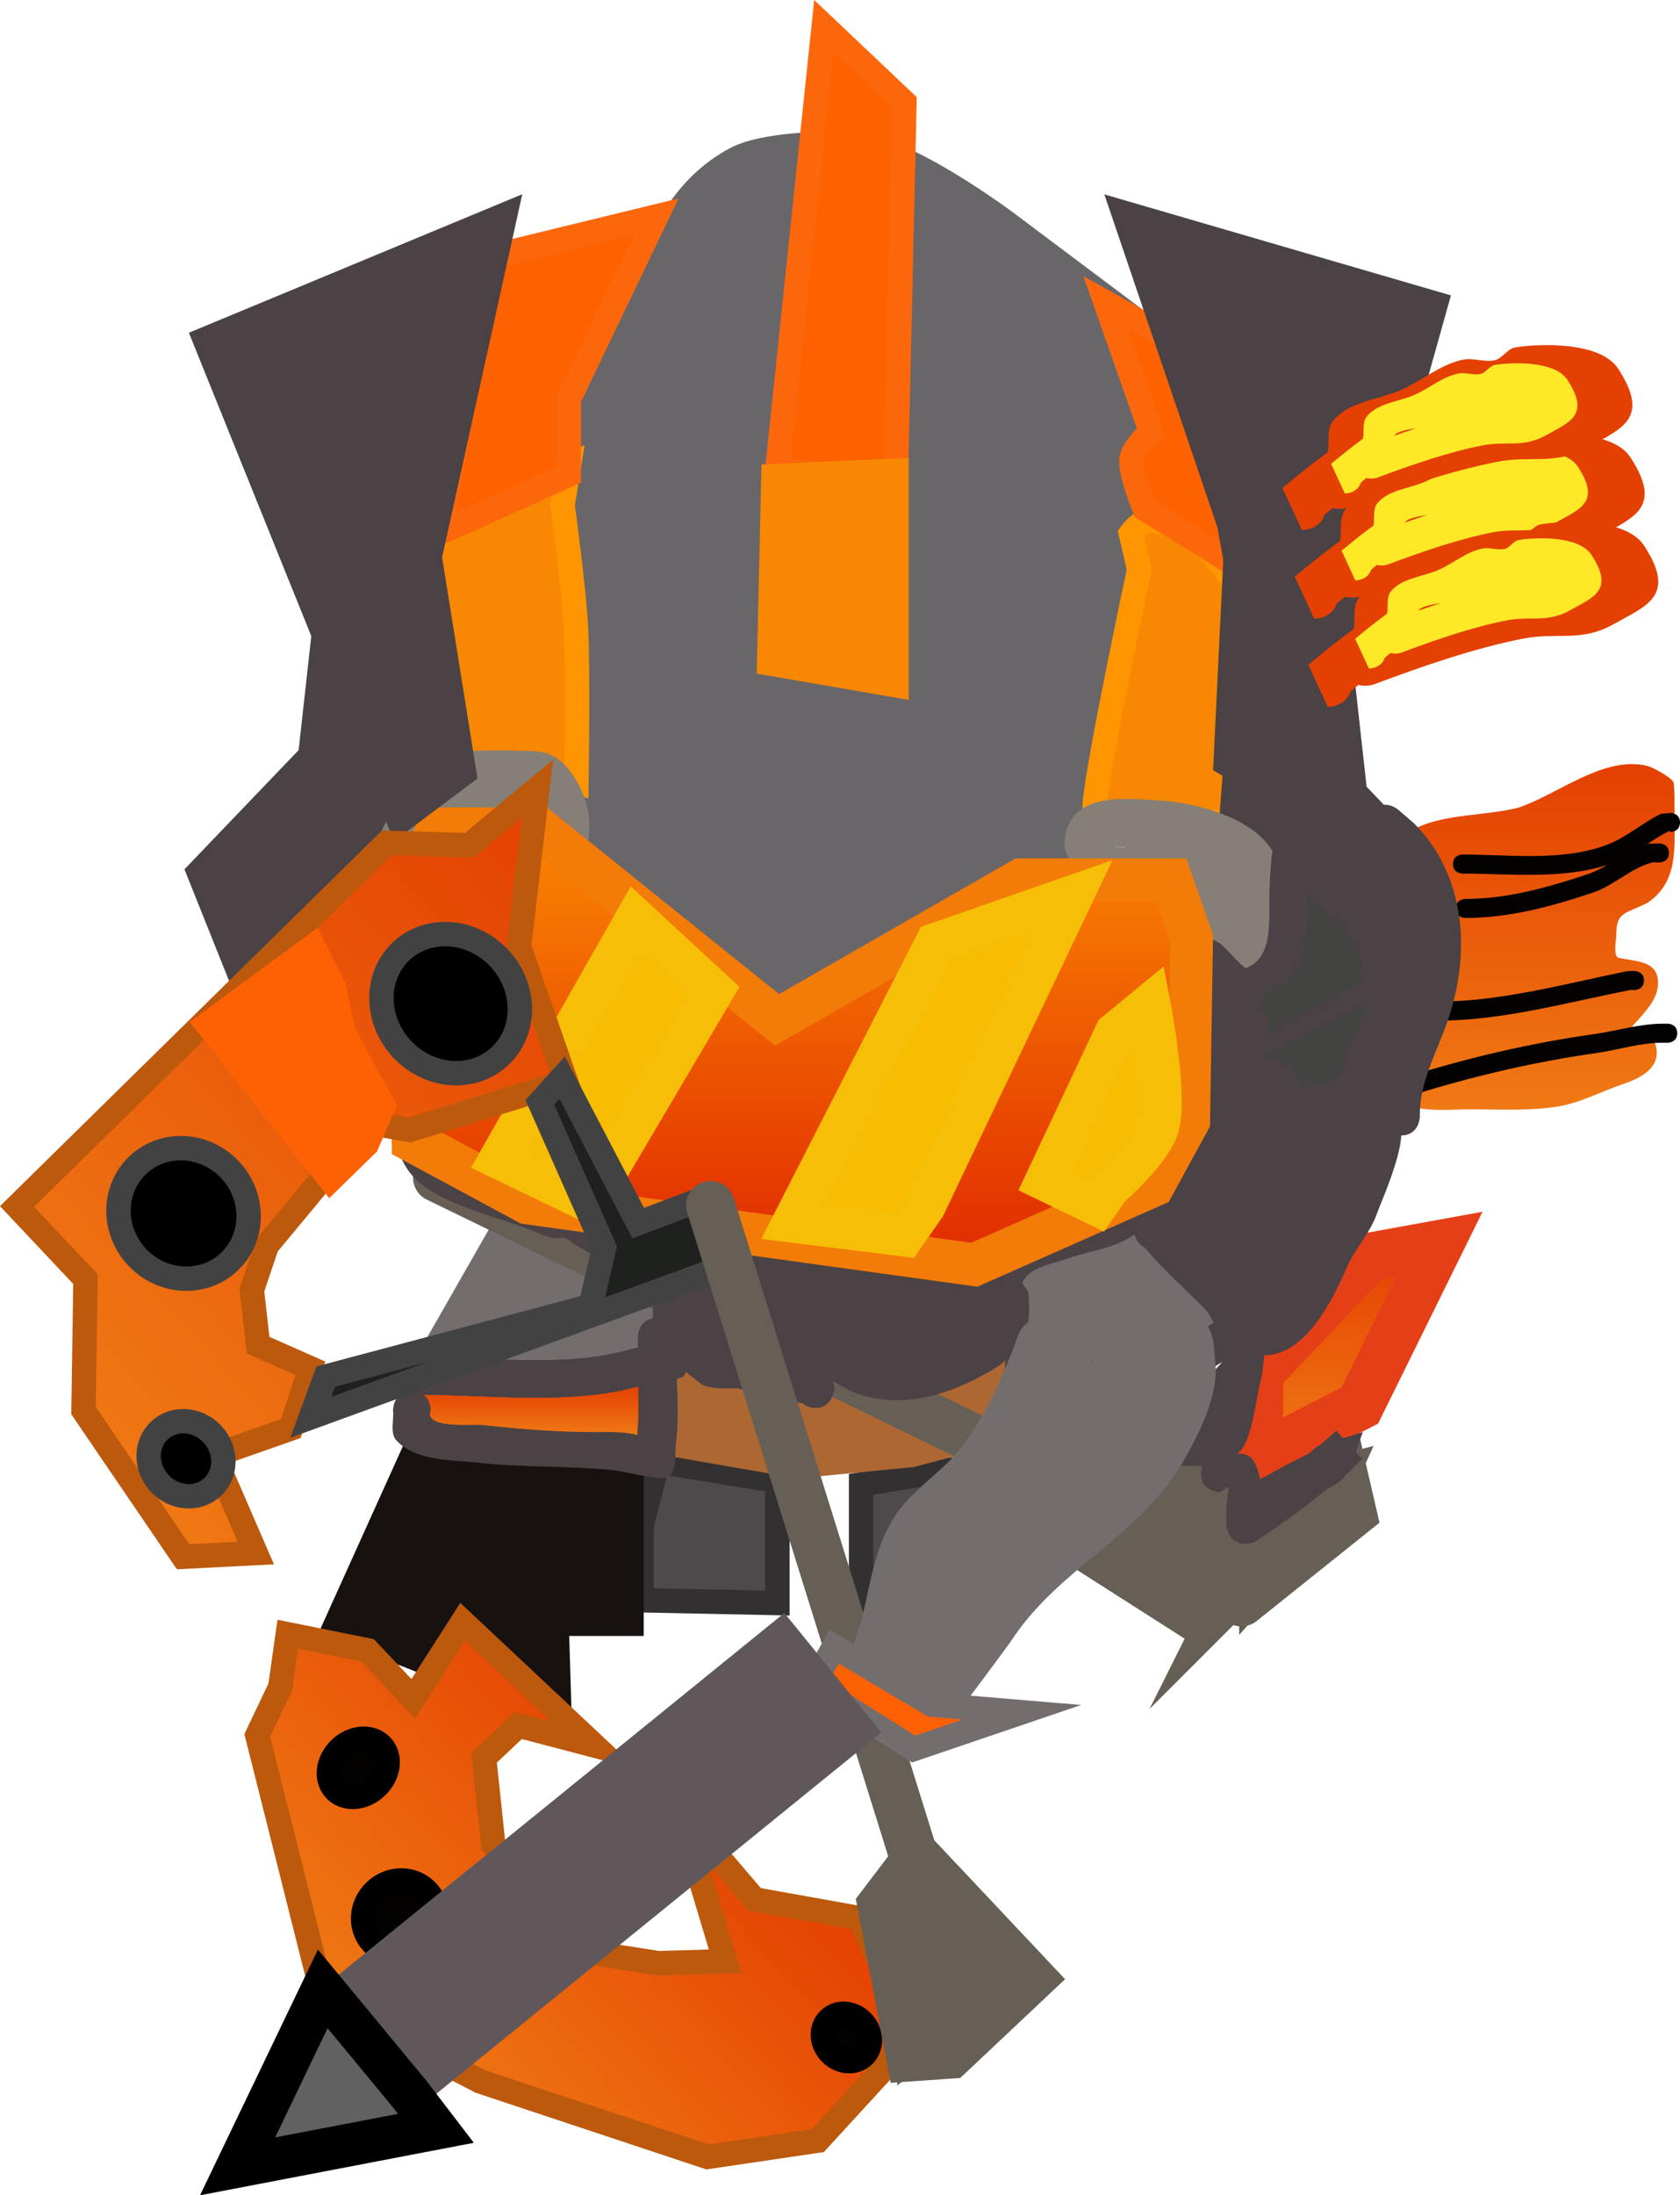
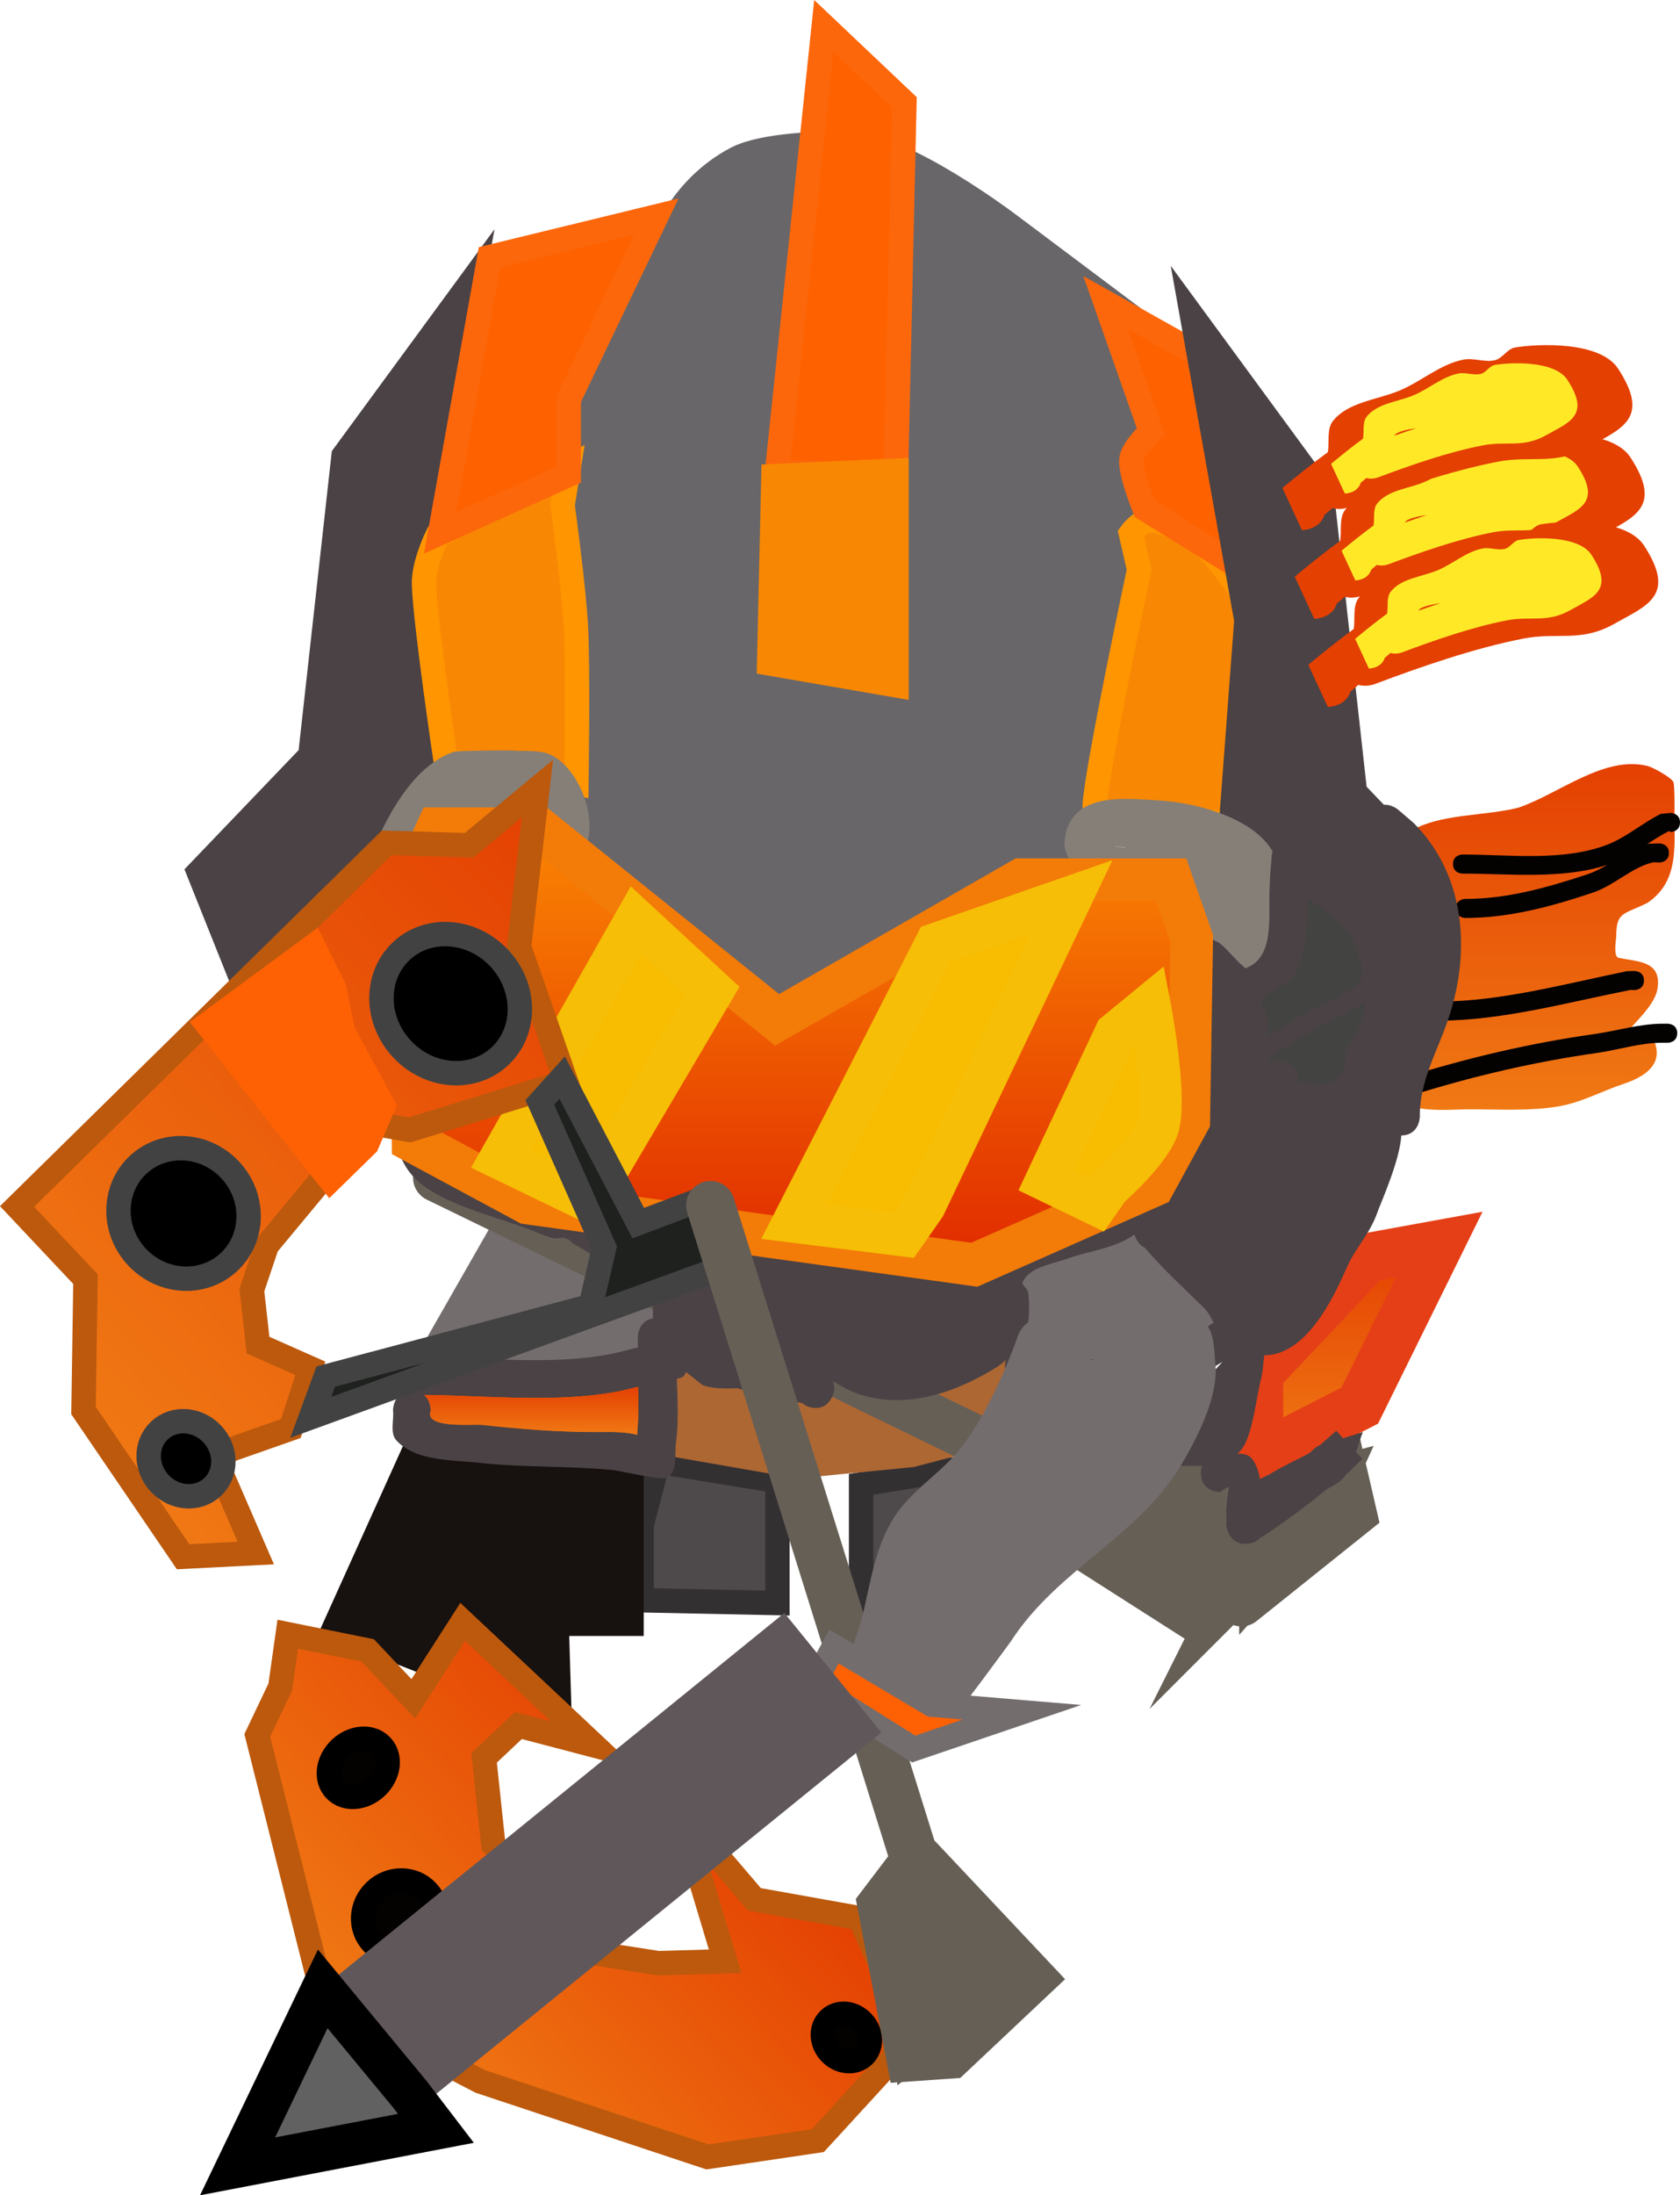
<svg xmlns="http://www.w3.org/2000/svg" version="1.1" width="137.734" height="179.903" viewBox="0,0,137.734,179.903">
  <defs>
    <linearGradient x1="296.497" y1="152.792" x2="296.497" y2="181.132" gradientUnits="userSpaceOnUse" id="color-1">
      <stop offset="0" stop-color="#e44002" />
      <stop offset="1" stop-color="#f07914" />
    </linearGradient>
    <linearGradient x1="281.032" y1="192.157" x2="281.032" y2="209.589" gradientUnits="userSpaceOnUse" id="color-2">
      <stop offset="0" stop-color="#e44002" />
      <stop offset="1" stop-color="#f07914" />
    </linearGradient>
    <linearGradient x1="213.974" y1="203.824" x2="213.974" y2="207.766" gradientUnits="userSpaceOnUse" id="color-3">
      <stop offset="0" stop-color="#e44002" />
      <stop offset="1" stop-color="#f07914" />
    </linearGradient>
    <linearGradient x1="236.099" y1="158.087" x2="236.099" y2="193.82" gradientUnits="userSpaceOnUse" id="color-4">
      <stop offset="0" stop-color="#fa8502" />
      <stop offset="1" stop-color="#e12a00" />
    </linearGradient>
    <linearGradient x1="222.915" y1="163.722" x2="176.094" y2="207.823" gradientUnits="userSpaceOnUse" id="color-5">
      <stop offset="0" stop-color="#e44002" />
      <stop offset="1" stop-color="#f07914" />
    </linearGradient>
    <linearGradient x1="227.829" y1="233.472" x2="201.193" y2="258.562" gradientUnits="userSpaceOnUse" id="color-6">
      <stop offset="0" stop-color="#e44002" />
      <stop offset="1" stop-color="#f07914" />
    </linearGradient>
  </defs>
  <g transform="translate(-170.434,-90.174)">
    <g data-paper-data="{&quot;isPaintingLayer&quot;:true}" fill-rule="nonzero" stroke-linejoin="miter" stroke-miterlimit="10" stroke-dasharray="" stroke-dashoffset="0" style="mix-blend-mode: normal">
      <path d="M219.263,152.706l-0.782,-10.554v-21.891l7.036,-10.164c0,0 1.434,-4.039 5.6,-6.246c2.077,-1.101 6.89,-1.158 8.447,-1.203c4.428,-0.127 13.317,6.667 13.317,6.667l9.382,7.036v33.618l-6.254,11.727c0,0 -13.646,12.067 -19.798,11.67c-5.96,-0.385 -16.556,-14.015 -16.556,-14.015z" fill="#686669" stroke="#686669" stroke-width="3.5" stroke-linecap="round" />
      <path d="M204.017,137.967l1.173,15.636l-11.727,11.727l2.345,10.164h4.3l2.345,4.3l-7.818,-0.391l-7.036,-17.591l8.991,-9.382l2.736,-24.627l8.6,-11.727z" fill="#4a4245" stroke="#4a4245" stroke-width="3.5" stroke-linecap="round" />
      <path d="M217.063,128.448l-0.506,3.131c0,0 0.901,6.56 1.089,9.872c0.191,3.354 0.047,12.946 0.047,12.946l-10.727,-1.908c0,0 -1.65,-11.101 -1.772,-14.395c-0.063,-1.691 1.09,-4.014 1.09,-4.014z" fill="#f88703" stroke="#ff9501" stroke-width="2" stroke-linecap="round" />
      <path d="M210.558,111.244l13.692,-3.335l-7.187,14.982v6.188l-10.551,4.773z" fill="#fe6200" stroke="#fc670c" stroke-width="2" stroke-linecap="round" />
      <path d="M272.695,139.351l-0.682,18.41l-9.318,-0.909c0,0 -2.576,0.441 -2.514,-0.665c0.177,-3.107 3.65,-19.336 3.65,-19.336l-0.682,-2.955c0,0 0.706,-0.976 1.451,-1.038c1.173,-0.097 2.703,0.77 3.712,1.347c1.521,0.869 4.382,5.145 4.382,5.145z" data-paper-data="{&quot;index&quot;:null}" fill="#f88703" stroke="#ff9501" stroke-width="2" stroke-linecap="round" />
      <path d="M273.179,137.373l-8.905,-5.505c0,0 -1.178,-2.868 -1.085,-4.026c0.071,-0.878 1.595,-2.317 1.595,-2.317l-3.71,-10.559l8.072,4.526z" data-paper-data="{&quot;index&quot;:null}" fill="#fe6200" stroke="#fc670c" stroke-width="2" stroke-linecap="round" />
      <path d="M269.465,119.076l8.6,11.727l2.736,24.627l8.991,9.382l-7.036,17.591l-7.818,0.391l2.345,-4.3h4.3l2.345,-10.164l-11.727,-11.727l1.173,-15.636z" data-paper-data="{&quot;index&quot;:null}" fill="#4a4245" stroke="#4a4245" stroke-width="3.5" stroke-linecap="round" />
      <path d="M194.501,168.735c-1.133,-1.31 0.095,-2.577 0.135,-2.618c0.331,-0.748 0.494,-1.656 1.169,-2.078c1.28,-0.8 2.968,-1.754 4.369,-1.191c1.119,0.45 0.834,2.265 1.183,3.42c0.526,1.745 1.645,5.251 0.86,6.996c-1.718,3.817 -3.043,4.187 -6.092,1.413c-1.553,-1.413 -1.645,-3.847 -1.623,-5.942zM194.631,166.127l-0.133,0.27c0.048,-0.087 0.092,-0.177 0.133,-0.27z" fill="#434341" stroke="none" stroke-width="0.5" stroke-linecap="butt" />
      <path d="M273.286,174.533c-0.24,-0.373 -0.484,-0.797 -0.735,-1.269c-0.404,-0.761 -0.062,-1.723 -0.076,-2.584c-0.051,-3.27 -0.991,-7.137 3.926,-7.403c0.991,-0.054 1.746,0.948 2.574,1.494c3.397,2.242 4.47,6.741 2.43,10.419c-0.269,0.486 -0.534,0.898 -0.798,1.247c0.062,0.191 0.096,0.394 0.096,0.606c0,1.079 -0.875,1.955 -1.955,1.955c-0.083,0 -0.164,-0.005 -0.244,-0.015l-2.017,-0.224l0.044,-0.394l-0.041,-0.014c-0.064,0.001 -0.128,0.001 -0.193,0.001c-0.395,0.218 -0.935,0.024 -1.424,-0.025c-0.287,-0.006 -0.585,-0.01 -0.898,-0.01c0,0 -1.955,0 -1.955,-1.955c0,-1.172 0.702,-1.641 1.265,-1.829z" fill="#434341" stroke="none" stroke-width="0.5" stroke-linecap="butt" />
      <path d="M207.695,151.773c0.23,-0.075 4.282,-0.129 4.776,-0.091c1.086,0.083 2.275,-0.093 3.241,0.41c2.521,1.312 4.384,6.563 1.838,8.908c-0.77,0.709 -4.326,0.433 -5.514,0.495c-1.717,0.09 -4.253,0.078 -5.803,0.922c-1.249,0.68 -2.24,1.754 -3.396,2.581c0,0 -1.59,1.136 -2.727,-0.454c-0.778,-1.09 -0.277,-1.966 0.116,-2.41c-0.017,-0.103 -0.026,-0.209 -0.026,-0.317c0,-0.328 0.081,-0.638 0.224,-0.909l0.877,-1.754c1.236,-2.75 3.267,-6.359 6.394,-7.38z" fill="#857f78" stroke="none" stroke-width="0.5" stroke-linecap="butt" />
      <path d="M262.635,159.651c0.006,-0.006 0.012,-0.011 0.019,-0.017c-0.46,-0.064 -1.009,-0.162 -0.732,-0.096c0.246,0.03 0.484,0.068 0.714,0.113zM258.293,160.859c-0.367,-0.526 -0.634,-1.074 -0.585,-1.69c0.335,-4.22 5.104,-3.545 7.739,-3.396c2.896,0.164 7.562,1.329 9.249,4.055c1.036,1.673 0.839,3.696 0.525,5.49c-0.35,2.003 -0.849,4.723 -3.51,5.256c-0.82,0.165 -3.671,-1.99 -4.554,-2.623c-2.494,-1.788 -5.006,-3.046 -8.049,-3.526c0,0 -1.928,-0.321 -1.607,-2.249c0.114,-0.684 0.43,-1.085 0.791,-1.318z" fill="#857f78" stroke="none" stroke-width="0.5" stroke-linecap="butt" />
      <path d="M286.219,159.491c-0.143,-0.009 -0.752,-0.09 -0.752,-0.781c0,-0.782 0.782,-0.782 0.782,-0.782l0.332,0.083c2.392,-1.144 5.662,-0.981 8.313,-1.642c3.275,-1.088 7.055,-4.324 10.626,-3.419c0.395,0.1 1.89,0.9 2.101,1.301c0.125,0.239 0.093,2.44 0.093,2.642c0,2.759 0.342,5.532 -2.208,7.267c-1.94,0.973 -2.565,0.709 -2.565,2.733c0,0.23 -0.272,1.679 0.199,1.778c1.555,0.327 3.521,0.228 3.189,2.493c-0.178,1.212 -1.463,2.396 -2.202,3.271c-0.073,0.086 -0.16,0.212 -0.252,0.335c0.206,-0.022 0.417,-0.028 0.556,-0.022c0.427,0.018 0.852,0.062 1.278,0.092c1.382,2.184 0.004,3.435 -2.174,4.161c-1.776,0.592 -3.466,1.531 -5.343,1.846c-2.337,0.393 -4.851,0.237 -7.226,0.237c-2.389,0 -7.607,0.686 -4.979,-3.144c0.42,-1.737 1.474,-2.724 2.307,-4.16c0.525,-0.903 0.622,-2.399 0.824,-3.41c0.393,-1.969 1.393,-4.783 0.328,-6.703c-0.606,-1.091 -2.297,-2.294 -3.127,-3.332c0,0 -0.337,-0.422 -0.101,-0.844z" fill="url(#color-1)" stroke="none" stroke-width="0.5" stroke-linecap="butt" />
      <path d="M308.167,157.574c0,0.782 -0.782,0.782 -0.782,0.782l-0.105,-0.083c-0.616,0.308 -1.212,0.692 -1.807,1.079c0.044,-0.013 0.087,-0.025 0.132,-0.036l0.871,-0.023c0,0 0.782,0 0.782,0.782c0,0.782 -0.782,0.782 -0.782,0.782l-0.492,-0.023c-1.796,0.422 -3.178,1.889 -4.936,2.481c-3.402,1.146 -6.861,2.086 -10.481,2.088c0,0 -0.782,0 -0.782,-0.782c0,-0.782 0.782,-0.782 0.782,-0.782c3.455,0.002 6.723,-0.933 9.974,-2.003c0.586,-0.193 1.128,-0.473 1.655,-0.781c-3.71,1.206 -8.049,0.711 -11.856,0.711c0,0 -0.782,0 -0.782,-0.782c0,-0.782 0.782,-0.782 0.782,-0.782c3.803,0 8.346,0.6 11.966,-0.846c1.482,-0.592 2.826,-1.756 4.276,-2.48l0.804,-0.083c0,0 0.782,0 0.782,0.782z" fill="#040201" stroke="none" stroke-width="0.5" stroke-linecap="butt" />
      <path d="M305.213,170.529c0,0.782 -0.782,0.782 -0.782,0.782l-0.301,-0.015c-5.024,0.989 -10.547,2.515 -15.608,2.515c0,0 -0.782,0 -0.782,-0.782c0,-0.782 0.782,-0.782 0.782,-0.782c4.933,0 10.404,-1.487 15.302,-2.485l0.608,-0.015c0,0 0.782,0 0.782,0.782z" fill="#040201" stroke="none" stroke-width="0.5" stroke-linecap="butt" />
      <path d="M307.94,174.847c0,0.782 -0.782,0.782 -0.782,0.782h-0.455c-1.756,-0.013 -3.605,0.588 -5.355,0.837c-5.144,0.73 -10.131,1.895 -15.094,3.446c0,0 -0.746,0.233 -0.979,-0.513c-0.233,-0.746 0.513,-0.979 0.513,-0.979c5.043,-1.576 10.113,-2.76 15.341,-3.502c1.838,-0.261 3.729,-0.842 5.575,-0.852h0.455c0,0 0.782,0 0.782,0.782z" fill="#040201" stroke="none" stroke-width="0.5" stroke-linecap="butt" />
      <path d="M212.61,189.265l11.364,5.455v6.591l-18.637,0.682z" fill="#746d6d" stroke="#746d6d" stroke-width="2" stroke-linecap="round" />
      <path d="M259.43,193.129l4.318,-3.864l7.273,9.091l-3.636,3.864h-10.228l-4.773,-7.727z" fill="#746d6d" stroke="#746d6d" stroke-width="2" stroke-linecap="round" />
      <path d="M223.03,203.558v6.137l-17.955,-2.046l0.682,-2.727z" fill="#fe6104" stroke="#fe6104" stroke-width="2" stroke-linecap="round" />
      <path d="M223.03,215.179l1.364,-5.227l9.773,1.591v10l-11.137,-0.227z" fill="#4e494b" stroke="#333032" stroke-width="2" stroke-linecap="round" />
      <path d="M252.167,221.588l-11.137,0.227v-10l9.773,-1.591l1.364,5.227z" data-paper-data="{&quot;index&quot;:null}" fill="#4e494b" stroke="#333032" stroke-width="2" stroke-linecap="round" />
      <path d="M204.252,209.377l17.955,1.591v12.273h-6.137l0.227,7.5l-18.41,-7.273z" fill="#17110f" stroke="#17110f" stroke-width="2" stroke-linecap="round" />
      <path d="M233.116,204.412h11.591l8.637,-4.318l0.455,7.046l-8.637,2.273l-9.318,0.909l-10.455,-1.818v-5.909z" fill="#ad6733" stroke="#ad6733" stroke-width="2" stroke-linecap="round" />
      <path d="M206.297,186.684l50.001,24.319h14.091v9.091l-2.046,2.5l-10.682,-6.818l-0.682,-4.091" fill="none" stroke="#665f56" stroke-width="4" stroke-linecap="round" />
      <path d="M266.981,214.867l-0.682,3.182l-4.773,-4.318h6.818l-0.682,7.273l-9.773,-8.182" fill="none" stroke="#665f56" stroke-width="4" stroke-linecap="round" />
      <path d="M277.435,214.64l-5.455,5.455l1.364,-2.727l-0.682,-3.864l6.818,-1.818l-1.136,2.5l-4.318,4.773v-8.637l5.909,-2.046l1.364,5.909l-9.091,7.273" fill="none" stroke="#665f56" stroke-width="4" stroke-linecap="round" />
      <path d="M282.617,193.213l5.811,-1.057l-6.515,13.207l-8.276,4.226v-6.867z" fill="url(#color-2)" stroke="#e53f17" stroke-width="4" stroke-linecap="round" />
      <path d="M282.855,156.698c1.018,-1.187 2.205,-0.17 2.205,-0.17l1.277,1.096c4.156,4.165 4.719,10.319 2.888,15.9c-0.889,2.709 -2.426,5.228 -2.387,8.139c0,0 -0,1.534 -1.52,1.563c-0.12,2.08 -1.677,5.496 -1.965,6.319c-0.623,1.781 -1.794,2.871 -2.52,4.54c-1.223,2.812 -3.422,7.143 -6.747,7.156l-0.167,1.502l-0.066,-0.007l0.044,0.147c-0.446,1.502 -0.723,4.945 -1.708,6.109c-0.098,0.115 -0.195,0.22 -0.293,0.316c0.468,-0.005 0.896,0.061 1.169,0.398c0.387,0.477 0.561,1.059 0.663,1.677l0.834,-0.41c0.99,-0.616 2.054,-1.103 3.089,-1.64c0.348,-0.18 0.625,-0.632 0.981,-0.715l1.364,-1.194l0.541,0.619l1.63,-0.51c-0.213,0.536 -0.377,1.098 -0.559,1.651l0.523,0.523l-1.233,1.233l-0.035,-0.035c-0.032,0.051 -0.064,0.102 -0.098,0.153c-0.293,0.439 -0.887,0.82 -1.569,1.165c-1.758,1.435 -3.622,2.832 -5.504,4.036c-0.194,0.196 -0.472,0.352 -0.87,0.405c-0.285,0.059 -0.641,0.062 -0.984,-0.128c-0.353,-0.17 -0.556,-0.462 -0.672,-0.73c-0.187,-0.356 -0.22,-0.673 -0.172,-0.945l-0.032,-0.646c0.069,-2.366 0.655,-2.537 -0.502,-1.761c0,0 -1.564,0 -1.564,-1.564c0,-0.228 0.033,-0.423 0.09,-0.59c-0.327,0.001 -0.667,-0.007 -1.024,-0.003c-2.999,0.034 -6.075,0.169 -9.067,-0.002c-1.385,-0.079 -3.239,-0.312 -4.318,-1.291c-1.467,-1.33 -1.417,-3.747 -1.298,-5.859c-0.319,-0.291 -0.59,-0.767 -0.389,-1.5c-0.21,0.188 -0.43,0.361 -0.652,0.517c-3.329,2.076 -7.391,3.566 -11.381,2.264c-0.716,-0.234 -1.438,-0.647 -2.166,-1.084c0.168,0.336 0.225,0.784 -0.055,1.344c-0.699,1.399 -2.098,0.699 -2.098,0.699l-0.344,-0.224c-1.224,-0.274 -3.445,-0.66 -5.312,-1.22c-1.038,0.048 -2.067,0.029 -2.816,-0.249c-0.042,-0.015 -0.671,-0.51 -1.379,-1.073c-0.067,0.14 -0.145,0.26 -0.234,0.353c-0.058,0.061 -0.255,0.131 -0.534,0.207c0.072,1.751 0.153,3.543 -0.064,5.203c-0.126,0.967 0.14,2.28 -0.649,2.853c-0.464,0.338 -3.708,-0.508 -4.576,-0.592c-3.666,-0.355 -7.326,-0.186 -11.019,-0.602c-2.026,-0.229 -5.076,-0.09 -6.671,-1.815c-0.566,-0.612 -0.19,-1.657 -0.285,-2.486c0,0 0,-1.197 1.047,-1.496c-0.36,-0.209 -0.695,-0.598 -0.695,-1.321c0,-1.564 1.564,-1.564 1.564,-1.564c5.356,0 11.878,0.879 17.031,-0.476c0.373,-0.098 0.748,-0.204 1.127,-0.281v-0.849c0,0 0,-1.334 1.233,-1.538c0,-0.016 0,-0.031 0,-0.047v-1.057c0,0 0,-0.361 0.174,-0.737c-2.161,-1.457 -4.307,-2.943 -6.589,-4.209c0,0 -0.245,-0.136 -0.469,-0.396c-0.163,-0.065 -0.326,-0.128 -0.49,-0.191c-0.533,0.177 -1.065,-0.001 -1.065,-0.001l-0.669,-0.231c-3.015,-1.344 -7.465,-2.139 -10.024,-4.256c-2.053,-1.699 -2.191,-4.551 -2.974,-6.892c0,0 -0.456,-1.368 0.821,-1.914c0.026,-0.269 0.055,-0.536 0.086,-0.802c-0.133,0.103 -0.299,0.165 -0.481,0.165c-0.432,0 -0.782,-0.35 -0.782,-0.782v-0.055c-0.396,-0.422 -0.585,-1.174 -0.791,-1.727c-0.503,-1.346 -0.376,-3.603 -0.01,-5.447c-0.051,-0.104 -0.079,-0.22 -0.079,-0.343v-0.787c-0.24,-0.709 -0.724,-1.725 -1.082,-2.744c-0.235,-0.166 -0.445,-0.359 -0.619,-0.572c-0.072,-0.457 -0.134,-0.916 -0.176,-1.377l-0.387,0.29c-0.132,0.101 -0.297,0.161 -0.475,0.161c-0.432,0 -0.782,-0.35 -0.782,-0.782c0,-0.179 0.06,-0.344 0.161,-0.475l0.492,-0.655c0.103,-0.209 0.207,-0.418 0.31,-0.628c0,0 0.201,-0.402 0.603,-0.444c0.221,-0.312 0.487,-0.618 0.704,-0.908l0.59,-0.382l0.001,-0.062c0.006,-0.426 0.354,-0.77 0.782,-0.77c0.412,0 0.75,0.319 0.78,0.723l0.132,1.551c0.037,0.431 0.077,0.851 0.117,1.264c0.188,0.629 0.325,1.322 0.425,2.023c0.33,-0.061 0.664,-0.067 0.975,0.097c0.227,-0.367 0.492,-0.735 0.787,-1.006c0.134,-0.303 0.291,-0.603 0.473,-0.899l0.075,-0.037l-0.024,-0.023l0.579,-0.61c0.143,-0.151 0.344,-0.245 0.568,-0.245c0.432,0 0.782,0.35 0.782,0.782c0,0.109 -0.022,0.213 -0.063,0.307l-0.346,0.864l-0.295,-0.118l-0.051,0.054c-0.386,0.613 -0.621,1.276 -0.759,1.968c0.281,0.228 0.281,0.623 0.281,0.623v0.88c0,3.297 0.537,7.506 -0.356,10.834c0.001,0.12 0.002,0.24 0.003,0.36l0.166,0.028l-0.127,0.762c0.446,1.482 0.632,4.342 1.915,5.304c2.042,1.531 5.148,2.298 7.763,3.224c0.439,-0.095 0.831,0.012 0.831,0.012c2.854,0.779 5.626,2.467 8.522,2.969c4.751,0.822 9.682,0.227 14.464,0.682c3.421,0.326 6.584,1.049 10.059,1.049c1.233,0 2.465,0 3.698,0l0.719,-0.261c2.105,-1.693 5.32,-2.022 7.663,-2.965c2.059,-0.828 3.68,-2.632 5.71,-3.652l-0.4,-0.063c0,0 0.357,-0.893 1.212,-0.998l0.028,-0.169c-0.186,-0.257 -0.296,-0.573 -0.296,-0.915c0,-0.186 0.032,-0.364 0.092,-0.529l0.844,-2.531c0.443,-2.648 1.058,-5.29 0.736,-8.065c-0.13,-1.125 -1.381,-2.539 -2.053,-3.443l-0.63,-0.472c-0.194,-0.142 -0.32,-0.372 -0.32,-0.631c0,-0.384 0.277,-0.704 0.643,-0.769l0.866,-0.173l0.029,0.146c1.08,-0.322 2.17,-0.335 3.325,0.291c0.537,0.292 1.395,1.445 2.267,2.151c0.449,-0.205 0.897,-0.413 1.303,-1.059c0.725,-1.155 0.653,-3.004 0.647,-4.285c0.001,-1.233 0.051,-2.469 0.186,-3.694l-0.01,-0.003c0,0 0,-1.564 1.564,-1.564c1.564,0 1.564,1.564 1.564,1.564l-0.01,0.349c-0.007,0.063 -0.014,0.125 -0.02,0.188c0.609,0.249 2.567,1.359 2.866,1.526c1.167,1.709 4.085,6.209 2.826,8.477c-0.935,1.685 -3.672,2.532 -5.229,3.507c-1.077,0.674 -2.626,1.497 -3.953,2.491c-0.002,0.006 -0.004,0.012 -0.006,0.018c1.013,-0.025 2.101,0.058 2.469,0.859c0.563,1.228 -0.902,3.461 -2.697,4.86c0.982,-0.148 1.959,-0.307 2.923,-0.504c1.376,-0.281 2.539,-0.52 3.718,-0.502c0.303,-0.089 0.61,-0.173 0.923,-0.25c0.655,0.065 1.42,-0.105 2.103,-0.099c0.103,-3.204 1.521,-5.869 2.539,-8.865c0.611,-1.799 0.627,-3.973 0.626,-5.85c-0.001,-1.505 0.274,-2.974 -0.509,-4.35c-0.472,-0.83 -1.492,-1.761 -2.159,-2.427l-1.188,-1.017c0,0 -1.187,-1.018 -0.17,-2.205zM205.783,205.74c-0.648,1.554 3.45,1.114 4.202,1.196c3.125,0.342 6.058,0.58 9.201,0.586c0.978,0.002 2.424,-0.065 3.463,0.235c-0.009,-0.492 0.08,-0.996 0.08,-1.489c0,-0.812 0,-1.624 0,-2.436c-0.135,0.028 -0.246,0.053 -0.324,0.073c-5.251,1.384 -11.664,0.642 -17.188,0.584c0.566,0.456 0.566,1.25 0.566,1.25zM266.752,203.859c-3.035,1.14 -7.032,0.962 -10.446,0.266c-0.039,1.181 0.019,2.31 0.39,2.578c1.787,1.29 5.889,0.467 7.922,0.467c0.707,0 1.414,-0.006 2.121,-0.007l0.002,-0.009c1.058,-2.11 2.385,-3.732 3.874,-5.333l0.008,-0.025c-1.248,0.763 -2.47,1.536 -3.871,2.062zM264.215,201.376c2.103,-0.322 3.916,-1.715 5.716,-2.805c-0.223,-0.443 -0.452,-0.882 -0.795,-1.219c-1.671,-1.643 -3.341,-3.16 -4.854,-4.933c-0.261,-0.124 -0.513,-0.351 -0.71,-0.745c-0.057,-0.113 -0.099,-0.222 -0.13,-0.326c-0.022,0.015 -0.043,0.029 -0.065,0.044c-1.701,1.148 -3.593,1.26 -5.455,1.936c-1.079,0.392 -2.48,0.585 -3.263,1.365c-0.049,0.064 -0.102,0.122 -0.156,0.175c-0.077,0.097 -0.145,0.201 -0.204,0.315c-0.153,0.296 0.387,0.572 0.429,0.903c0.104,0.811 0.107,1.643 0,2.454c-0.051,0.388 -0.167,0.767 -0.332,1.131c0.155,-0.047 0.334,-0.074 0.539,-0.074c1.221,0 1.489,0.953 1.547,1.371c2.489,0.552 5.364,0.77 7.735,0.406zM277.627,164.188c-0.008,1.91 -0.056,4.232 -1.114,5.929c-0.304,0.488 -0.849,0.773 -1.38,1.065c-0.071,0.075 -0.152,0.139 -0.243,0.187c-0.106,0.056 -0.21,0.102 -0.312,0.141c-0.312,0.208 -0.581,0.449 -0.741,0.78c-0.143,0.296 0.381,0.561 0.435,0.885c0.06,0.354 0.169,1.074 0.2,1.854c1.03,-0.681 2.078,-1.28 2.94,-1.82c1.238,-0.775 3.858,-1.555 4.632,-2.832c0.25,-0.413 0,-0.973 -0.108,-1.443c-0.416,-1.817 -1.348,-3.67 -2.349,-5.223c-0.344,-0.176 -1.2,-0.865 -1.929,-1.117c-0.023,0.531 -0.033,1.064 -0.032,1.595z" fill="#4a4245" stroke="none" stroke-width="0.5" stroke-linecap="butt" />
      <path d="M205.744,205.74c0,0 0,-0.799 -0.565,-1.256c5.524,0.058 12.014,0.797 17.265,-0.587c0.078,-0.021 0.189,-0.045 0.324,-0.073c0,0.812 0.001,1.635 0.001,2.447c0,0.493 -0.09,1.004 -0.081,1.495c-1.039,-0.3 -2.486,-0.23 -3.464,-0.231c-3.143,-0.006 -6.151,-0.246 -9.276,-0.588c-0.752,-0.082 -4.852,0.347 -4.204,-1.207z" data-paper-data="{&quot;noHover&quot;:false,&quot;origItem&quot;:[&quot;Path&quot;,{&quot;applyMatrix&quot;:true,&quot;segments&quot;:[[[200.60596,215.46631],[0,0],[-0.82948,1.98754]],[[205.98125,216.99597],[-0.96225,-0.10518],[3.99676,0.43688]],[[217.7507,217.74572],[-4.02037,-0.00768],[1.25073,0.00239]],[[222.17982,218.04642],[-1.32867,-0.38376],[-0.01126,-0.62884]],[[222.28243,216.142],[0,0.63032],[0,-1.03856]],[[222.28243,213.02633],[0,1.03856],[-0.17311,0.03573]],[[221.86775,213.11989],[0.09983,-0.02631],[-6.71675,1.76979]],[[199.88239,213.86705],[7.06607,0.07411],[0.72357,0.58379]],[200.60596,215.46629]],&quot;closed&quot;:true,&quot;fillColor&quot;:[0,0,0,1]}]}" fill="url(#color-3)" stroke="none" stroke-width="0.5" stroke-linecap="butt" />
      <path d="M206.292,158.087h8.355l19.494,15.665l20.022,-11.484h12.284l1.686,4.817l-0.241,14.933l-2.89,5.299l-14.693,6.503l-36.611,-5.058l-9.394,-5.058l-0.241,-20.714z" fill="url(#color-4)" stroke="#f37b08" stroke-width="3.5" stroke-linecap="round" />
      <path d="M244.584,98.56l-0.696,30.633l-9.747,-0.348l3.829,-36.551z" fill="#fe6200" stroke="#fc670c" stroke-width="2" stroke-linecap="round" />
      <path d="M243.937,128.745v17.6l-10.443,-1.805l0.348,-15.344z" fill="#f88703" stroke="#f88703" stroke-width="2" stroke-linecap="round" />
-       <path d="M210.818,108.997l-5.918,26.804l2.785,17.405l-4.177,3.133l-15.317,-37.944z" fill="#4a4245" stroke="#4a4245" stroke-width="3.5" stroke-linecap="round" />
-       <path d="M287.235,115.578l-11.05,39.398l-4.497,-2.654l0.853,-17.606l-8.83,-25.991z" data-paper-data="{&quot;index&quot;:null}" fill="#4a4245" stroke="#4a4245" stroke-width="3.5" stroke-linecap="round" />
      <path d="M283.953,134.151c0.853,-0.3 1.719,-0.595 2.59,-0.877c-0.977,0.146 -2.297,0.379 -2.569,0.841c-0.007,0.012 -0.014,0.024 -0.021,0.036zM280.684,139.079c-0.216,0.186 -0.433,0.372 -0.651,0.557c-0.4,1.253 -1.853,1.253 -1.853,1.253l-1.599,-3.456c1.213,-1.011 2.446,-2.001 3.722,-2.932c0.146,-0.861 -0.113,-1.905 0.438,-2.583c1.252,-1.54 3.59,-1.698 5.423,-2.46c1.794,-0.746 3.339,-2.162 5.244,-2.542c0.847,-0.169 1.751,0.243 2.592,0.045c0.637,-0.15 1.016,-0.937 1.661,-1.044c1.873,-0.311 6.957,-0.531 8.439,1.733c2.699,4.126 0.249,4.912 -2.418,6.418c-2.77,1.565 -4.645,0.663 -7.49,1.22c-4.004,0.784 -8.354,2.292 -12.192,3.736c0,0 -0.646,0.242 -1.315,0.055z" fill="#e44002" stroke="none" stroke-width="0.5" stroke-linecap="butt" />
      <path d="M285.613,132.997c0.601,-0.212 1.21,-0.419 1.823,-0.618c-0.688,0.103 -1.617,0.267 -1.809,0.592c-0.005,0.008 -0.01,0.017 -0.014,0.025zM283.312,136.465c-0.152,0.131 -0.305,0.262 -0.458,0.392c-0.282,0.882 -1.305,0.882 -1.305,0.882l-1.126,-2.433c0.854,-0.712 1.722,-1.409 2.62,-2.064c0.103,-0.606 -0.079,-1.341 0.308,-1.818c0.881,-1.084 2.527,-1.195 3.818,-1.731c1.263,-0.525 2.35,-1.522 3.691,-1.79c0.597,-0.119 1.232,0.171 1.825,0.032c0.448,-0.105 0.715,-0.66 1.169,-0.735c1.319,-0.219 4.897,-0.374 5.94,1.22c1.9,2.904 0.175,3.458 -1.702,4.518c-1.95,1.101 -3.27,0.467 -5.272,0.859c-2.818,0.552 -5.88,1.614 -8.582,2.63c0,0 -0.455,0.171 -0.925,0.039z" fill="#ffe927" stroke="none" stroke-width="0.5" stroke-linecap="butt" />
      <path d="M282.944,126.883c0.853,-0.301 1.719,-0.595 2.59,-0.877c-0.977,0.146 -2.297,0.379 -2.569,0.841c-0.007,0.012 -0.014,0.024 -0.021,0.036zM279.675,131.811c-0.216,0.186 -0.433,0.372 -0.651,0.557c-0.4,1.253 -1.853,1.253 -1.853,1.253l-1.599,-3.456c1.213,-1.011 2.446,-2.001 3.722,-2.932c0.146,-0.861 -0.113,-1.905 0.438,-2.583c1.252,-1.54 3.59,-1.698 5.423,-2.46c1.794,-0.746 3.339,-2.162 5.244,-2.542c0.847,-0.169 1.751,0.243 2.592,0.045c0.637,-0.15 1.016,-0.937 1.661,-1.044c1.873,-0.311 6.957,-0.531 8.439,1.733c2.699,4.126 0.249,4.912 -2.418,6.418c-2.77,1.565 -4.645,0.663 -7.49,1.22c-4.004,0.784 -8.354,2.292 -12.192,3.736c0,0 -0.646,0.242 -1.315,0.055z" fill="#e44002" stroke="none" stroke-width="0.5" stroke-linecap="butt" />
      <path d="M284.753,125.877c0.601,-0.212 1.21,-0.419 1.823,-0.618c-0.688,0.103 -1.617,0.267 -1.809,0.592c-0.005,0.008 -0.01,0.017 -0.014,0.025zM282.452,129.346c-0.152,0.131 -0.305,0.262 -0.458,0.392c-0.282,0.882 -1.305,0.882 -1.305,0.882l-1.126,-2.433c0.854,-0.712 1.722,-1.409 2.62,-2.064c0.103,-0.606 -0.079,-1.341 0.308,-1.818c0.881,-1.084 2.527,-1.195 3.818,-1.731c1.263,-0.525 2.35,-1.522 3.691,-1.79c0.597,-0.119 1.232,0.171 1.825,0.032c0.448,-0.105 0.715,-0.66 1.169,-0.735c1.319,-0.219 4.897,-0.374 5.94,1.22c1.9,2.904 0.175,3.458 -1.702,4.518c-1.95,1.101 -3.27,0.467 -5.272,0.859c-2.818,0.552 -5.88,1.614 -8.582,2.63c0,0 -0.455,0.171 -0.925,0.039z" fill="#ffe927" stroke="none" stroke-width="0.5" stroke-linecap="butt" />
      <path d="M285.065,141.373c0.853,-0.301 1.719,-0.595 2.59,-0.877c-0.977,0.146 -2.297,0.379 -2.569,0.841c-0.007,0.012 -0.014,0.024 -0.021,0.036zM281.796,146.301c-0.216,0.186 -0.433,0.372 -0.651,0.557c-0.4,1.253 -1.853,1.253 -1.853,1.253l-1.599,-3.456c1.213,-1.011 2.446,-2.001 3.722,-2.932c0.146,-0.861 -0.113,-1.905 0.438,-2.583c1.252,-1.54 3.59,-1.698 5.423,-2.46c1.794,-0.746 3.339,-2.162 5.244,-2.542c0.847,-0.169 1.751,0.243 2.592,0.045c0.637,-0.15 1.016,-0.937 1.661,-1.044c1.873,-0.311 6.957,-0.531 8.439,1.733c2.699,4.126 0.249,4.912 -2.418,6.418c-2.77,1.565 -4.645,0.663 -7.49,1.22c-4.004,0.784 -8.354,2.292 -12.192,3.736c0,0 -0.646,0.242 -1.315,0.055z" fill="#e44002" stroke="none" stroke-width="0.5" stroke-linecap="butt" />
      <path d="M286.725,140.219c0.601,-0.212 1.21,-0.419 1.823,-0.618c-0.688,0.103 -1.617,0.267 -1.809,0.592c-0.005,0.008 -0.01,0.017 -0.014,0.025zM284.424,143.687c-0.152,0.131 -0.305,0.262 -0.458,0.392c-0.282,0.882 -1.305,0.882 -1.305,0.882l-1.126,-2.433c0.854,-0.712 1.722,-1.409 2.62,-2.064c0.103,-0.606 -0.079,-1.341 0.308,-1.818c0.881,-1.084 2.527,-1.195 3.818,-1.731c1.263,-0.525 2.35,-1.522 3.691,-1.79c0.597,-0.119 1.232,0.171 1.825,0.032c0.448,-0.105 0.715,-0.66 1.169,-0.735c1.319,-0.219 4.897,-0.374 5.94,1.22c1.9,2.904 0.175,3.458 -1.702,4.518c-1.95,1.101 -3.27,0.467 -5.272,0.859c-2.818,0.552 -5.88,1.614 -8.582,2.63c0,0 -0.455,0.171 -0.925,0.039z" fill="#ffe927" stroke="none" stroke-width="0.5" stroke-linecap="butt" />
      <path d="M211.495,185.104l11.08,-19.51l6.262,5.781l-8.671,14.693l-1.686,2.409z" fill="#f8bc01" stroke="#f6be06" stroke-width="3.5" stroke-linecap="round" />
      <path d="M235.541,190.274l11.637,-22.726l11.08,-3.854l-12.043,25.29l-1.686,2.409z" fill="#f8bc01" stroke="#f6be06" stroke-width="3.5" stroke-linecap="round" />
      <path d="M256.252,186.897l5.664,-12.035l2.758,-2.265c0,0 1.345,6.986 0.736,9.708c-0.452,2.022 -4.061,5.159 -4.061,5.159l-0.991,1.416z" fill="#f8bc01" stroke="#f6be06" stroke-width="3.5" stroke-linecap="round" />
      <g>
        <path d="M208.894,159.444l5.606,-4.656l-1.514,12.978l3.85,11.048l-12.82,3.958l-3.359,-0.583l-8.339,10.041l-1.235,3.661l0.508,4.517l4.284,1.897l-1.595,4.937l-6.337,2.222l3.459,7.982l-5.958,0.304l-8.163,-11.981l0.161,-10.768l-5.61,-5.956l30.315,-29.803z" fill="url(#color-5)" stroke="#bc590d" stroke-width="2" stroke-linecap="round" />
        <path d="M211.432,176.724c-2.193,2.066 -5.785,1.814 -8.022,-0.562c-2.238,-2.376 -2.274,-5.976 -0.081,-8.042c2.193,-2.066 5.785,-1.814 8.022,0.562c2.238,2.376 2.274,5.976 0.081,8.042z" fill="#000000" stroke="#424243" stroke-width="2" stroke-linecap="butt" />
        <path d="M189.222,193.585c-2.102,1.979 -5.48,1.806 -7.545,-0.386c-2.066,-2.193 -2.036,-5.575 0.065,-7.555c2.102,-1.979 5.48,-1.806 7.545,0.386c2.066,2.193 2.036,5.575 -0.065,7.555z" fill="#000000" stroke="#424243" stroke-width="2" stroke-linecap="butt" />
        <path d="M187.866,212.034c-1.188,1.119 -3.128,0.989 -4.332,-0.29c-1.205,-1.279 -1.219,-3.223 -0.031,-4.342c1.188,-1.119 3.128,-0.989 4.332,0.29c1.205,1.279 1.219,3.223 0.031,4.342z" fill="#000000" stroke="#424243" stroke-width="2" stroke-linecap="butt" />
        <path d="M216.524,178.484l6.235,11.924l5.529,-2.086l1.112,5.821l-33.486,12.182l1.225,-3.34l21.718,-5.782l1.108,-4.79l-5.272,-11.895z" fill="#1f211f" stroke="#424243" stroke-width="2" stroke-linecap="round" />
        <path d="M209.81,260.749l-12.824,-6.654l-5.46,-21.708l1.887,-3.963l0.612,-4.323l6.553,1.321l3.74,3.971l4.048,-6.31l10.791,10.131l-6.222,-1.633l-2.813,2.649l0.752,7.097l8.415,8.934l5.121,0.796l5.471,-0.158l-3.656,-12.168l6.058,7.095l8.636,1.545l2.865,6.356l0.012,4.985l-6.316,6.886l-9.044,1.337z" fill="url(#color-6)" stroke="#bc590d" stroke-width="2" stroke-linecap="round" />
        <path d="M201.287,236.618c-1.051,0.99 -2.565,1.088 -3.383,0.22c-0.818,-0.868 -0.629,-2.374 0.422,-3.364c1.051,-0.99 2.565,-1.088 3.383,-0.22c0.818,0.868 0.629,2.374 -0.422,3.364z" fill="#040200" stroke="#000000" stroke-width="2" stroke-linecap="butt" />
        <path d="M205.244,249.438c-1.234,1.162 -3.14,1.141 -4.259,-0.047c-1.119,-1.188 -1.026,-3.093 0.208,-4.255c1.234,-1.162 3.14,-1.141 4.259,0.047c1.119,1.188 1.026,3.093 -0.208,4.255z" fill="#040200" stroke="#000000" stroke-width="2" stroke-linecap="butt" />
        <path d="M241.226,258.634c-0.731,0.689 -1.951,0.58 -2.726,-0.242c-0.775,-0.822 -0.81,-2.047 -0.079,-2.736c0.731,-0.689 1.951,-0.58 2.726,0.242c0.775,0.822 0.81,2.047 0.079,2.736z" fill="#040200" stroke="#000000" stroke-width="2" stroke-linecap="butt" />
        <path d="M228.684,188.955l16.581,53.072l9.662,10.258l-6.618,6.233l-3.222,0.225l-2.361,-12.451l2.51,-3.301" fill="none" stroke="#665f56" stroke-width="4" stroke-linecap="round" />
        <path d="M249.777,252.452l-2.784,1.685l-0.129,-6.435l4.675,4.963l-5.762,4.49l-0.745,-12.724" fill="none" stroke="#665f56" stroke-width="4" stroke-linecap="round" />
        <path d="M200.508,183.953l-2.988,2.921l-10.102,-12.755l8.692,-6.406l1.727,3.464l0.712,3.522l3.306,6.122z" data-paper-data="{&quot;index&quot;:null}" fill="#fe6104" stroke="#fe6104" stroke-width="2" stroke-linecap="round" />
      </g>
      <path d="M256.735,198.532c2.78,-1.366 6.578,-1.232 9.303,-0.844c1.087,0.155 2.43,0.068 3.178,0.872c0.812,0.873 0.758,2.284 0.863,3.472c0.221,2.509 -1.315,5.578 -2.491,7.663c-3.622,6.419 -10.362,8.913 -14.312,15.037c-0.218,0.295 -4.473,6.128 -4.818,6.298c-2.041,1.004 -6.288,0.132 -7.612,-1.873c-0.703,-1.065 -0.488,-2.527 -0.446,-3.802c0.026,-0.815 0.445,-1.57 0.646,-2.361c0.741,-2.913 1.084,-6.104 2.811,-8.66c1.278,-1.892 3.26,-3.171 4.78,-4.824c2.211,-2.405 4.215,-6.91 5.278,-9.934c0,0 0.657,-1.841 2.498,-1.183c0.117,0.042 0.225,0.089 0.323,0.14zM259.905,201.671c0.063,-0.036 0.127,-0.072 0.191,-0.107c-0.066,0.006 -0.132,0.012 -0.198,0.019z" fill="#746d6d" stroke="none" stroke-width="0.5" stroke-linecap="butt" />
      <path d="M246.821,229.873l7.395,0.619l-8.873,3.015l-8.276,-5.198l1.742,-3.2z" fill="#fe6104" stroke="#746d6d" stroke-width="2" stroke-linecap="round" />
      <path d="M214.424,247.709c0.458,0.194 1.616,0.858 1.027,2.437c-0.725,1.946 -2.652,1.39 -2.652,1.39l-3.499,-1.71c0.442,-1.38 0.556,-2.884 1.325,-4.14c0.017,-0.027 3.607,-2.747 3.963,-3.017c0,0 1.693,-1.284 2.865,0.281c1.172,1.565 -0.522,2.849 -0.522,2.849c-0.675,0.512 -1.583,1.425 -2.506,1.91z" fill="#60575a" stroke="none" stroke-width="0.5" stroke-linecap="butt" />
      <path d="M234.741,222.356l7.95,9.797l-37.726,30.613l-7.95,-9.797z" fill="#60575a" stroke="none" stroke-width="0" stroke-linecap="butt" />
      <path d="M206.17,264.592l-16.257,3.114l6.982,-14.544l7.123,8.617z" fill="#616161" stroke="#000000" stroke-width="3.5" stroke-linecap="round" />
    </g>
  </g>
</svg>